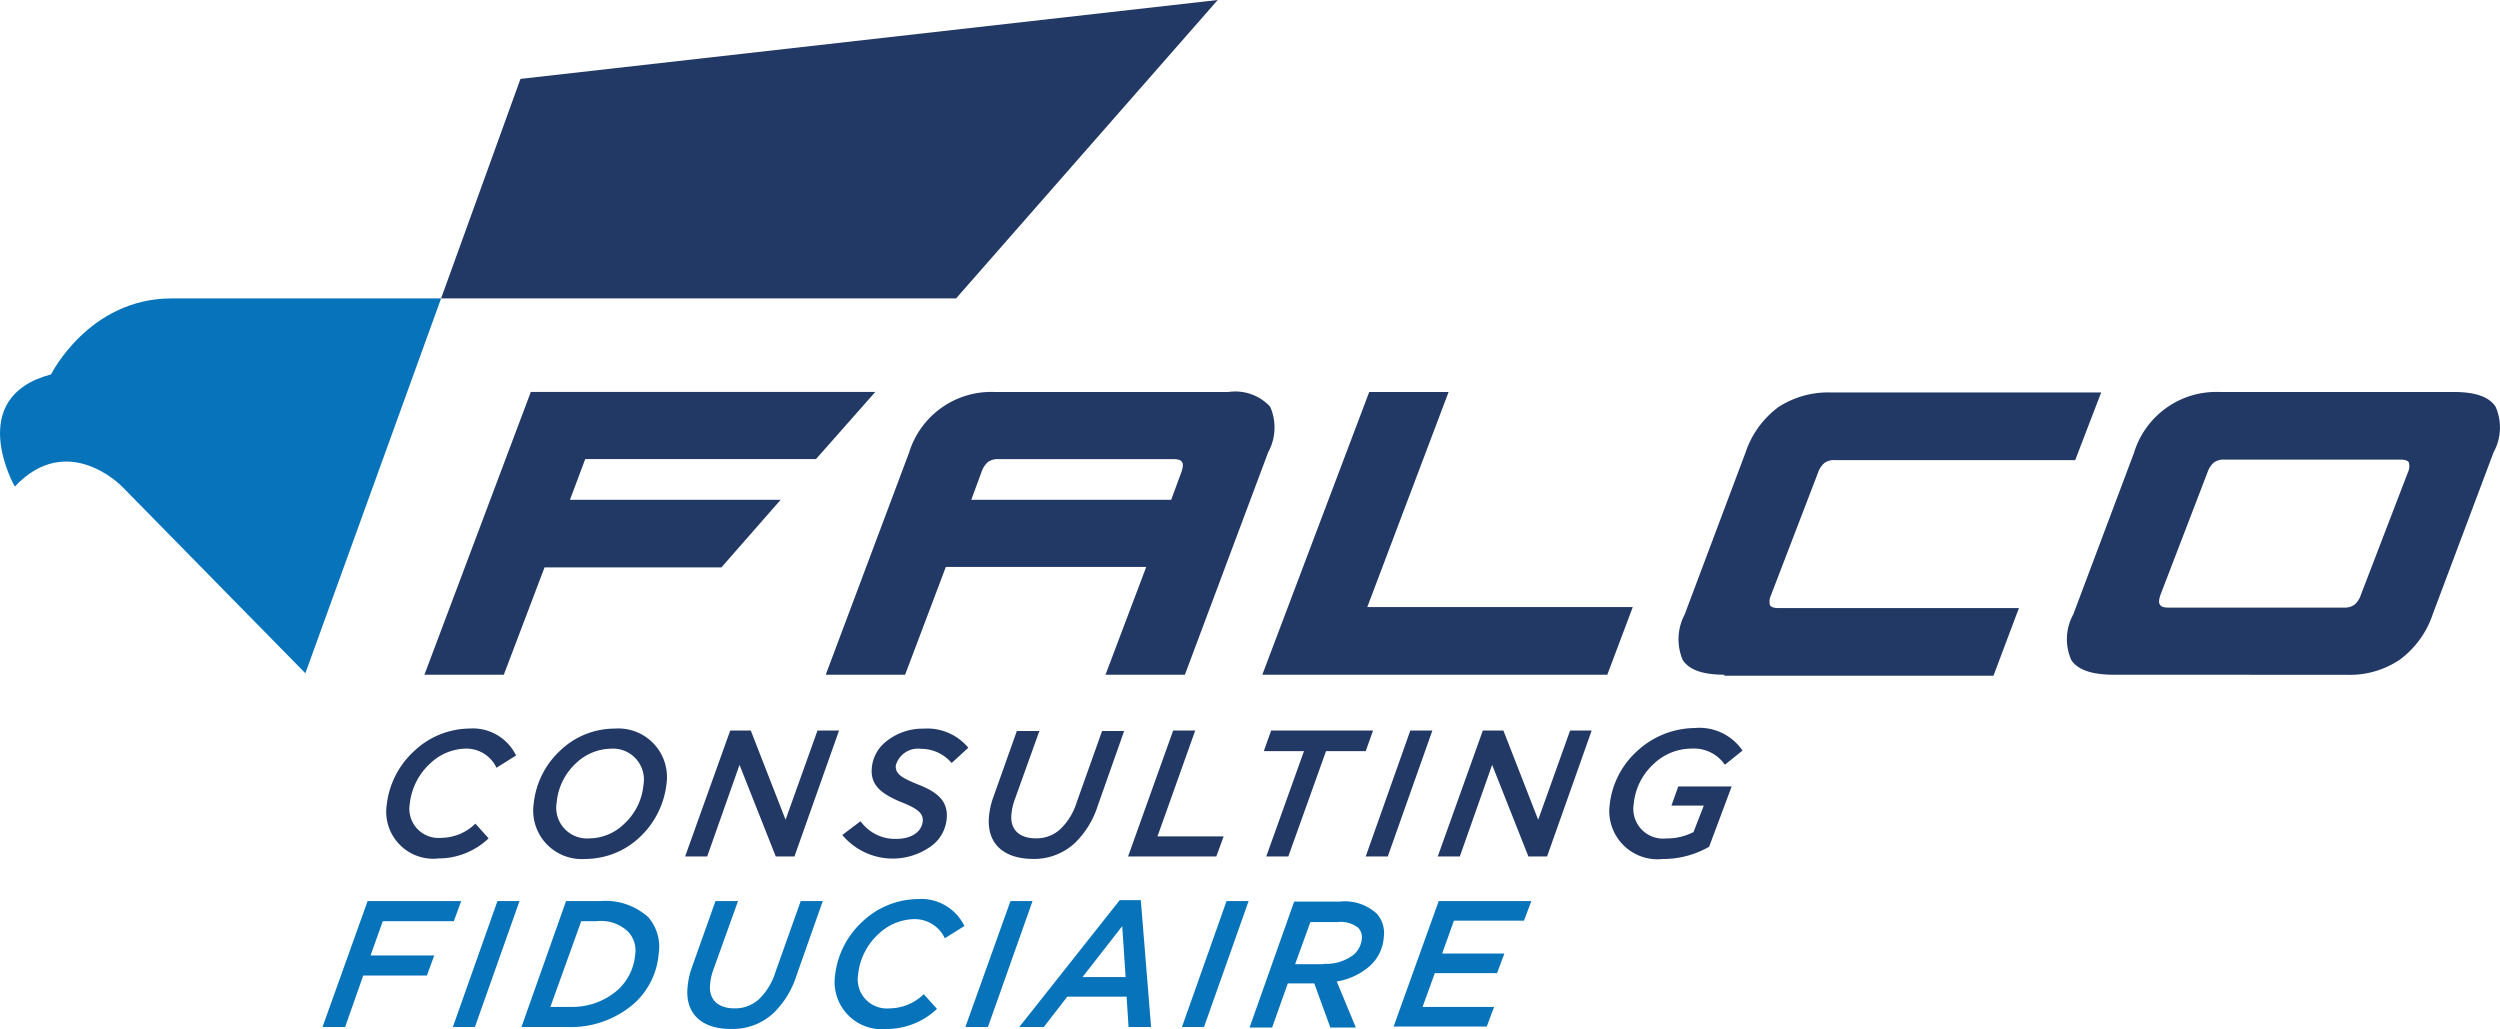
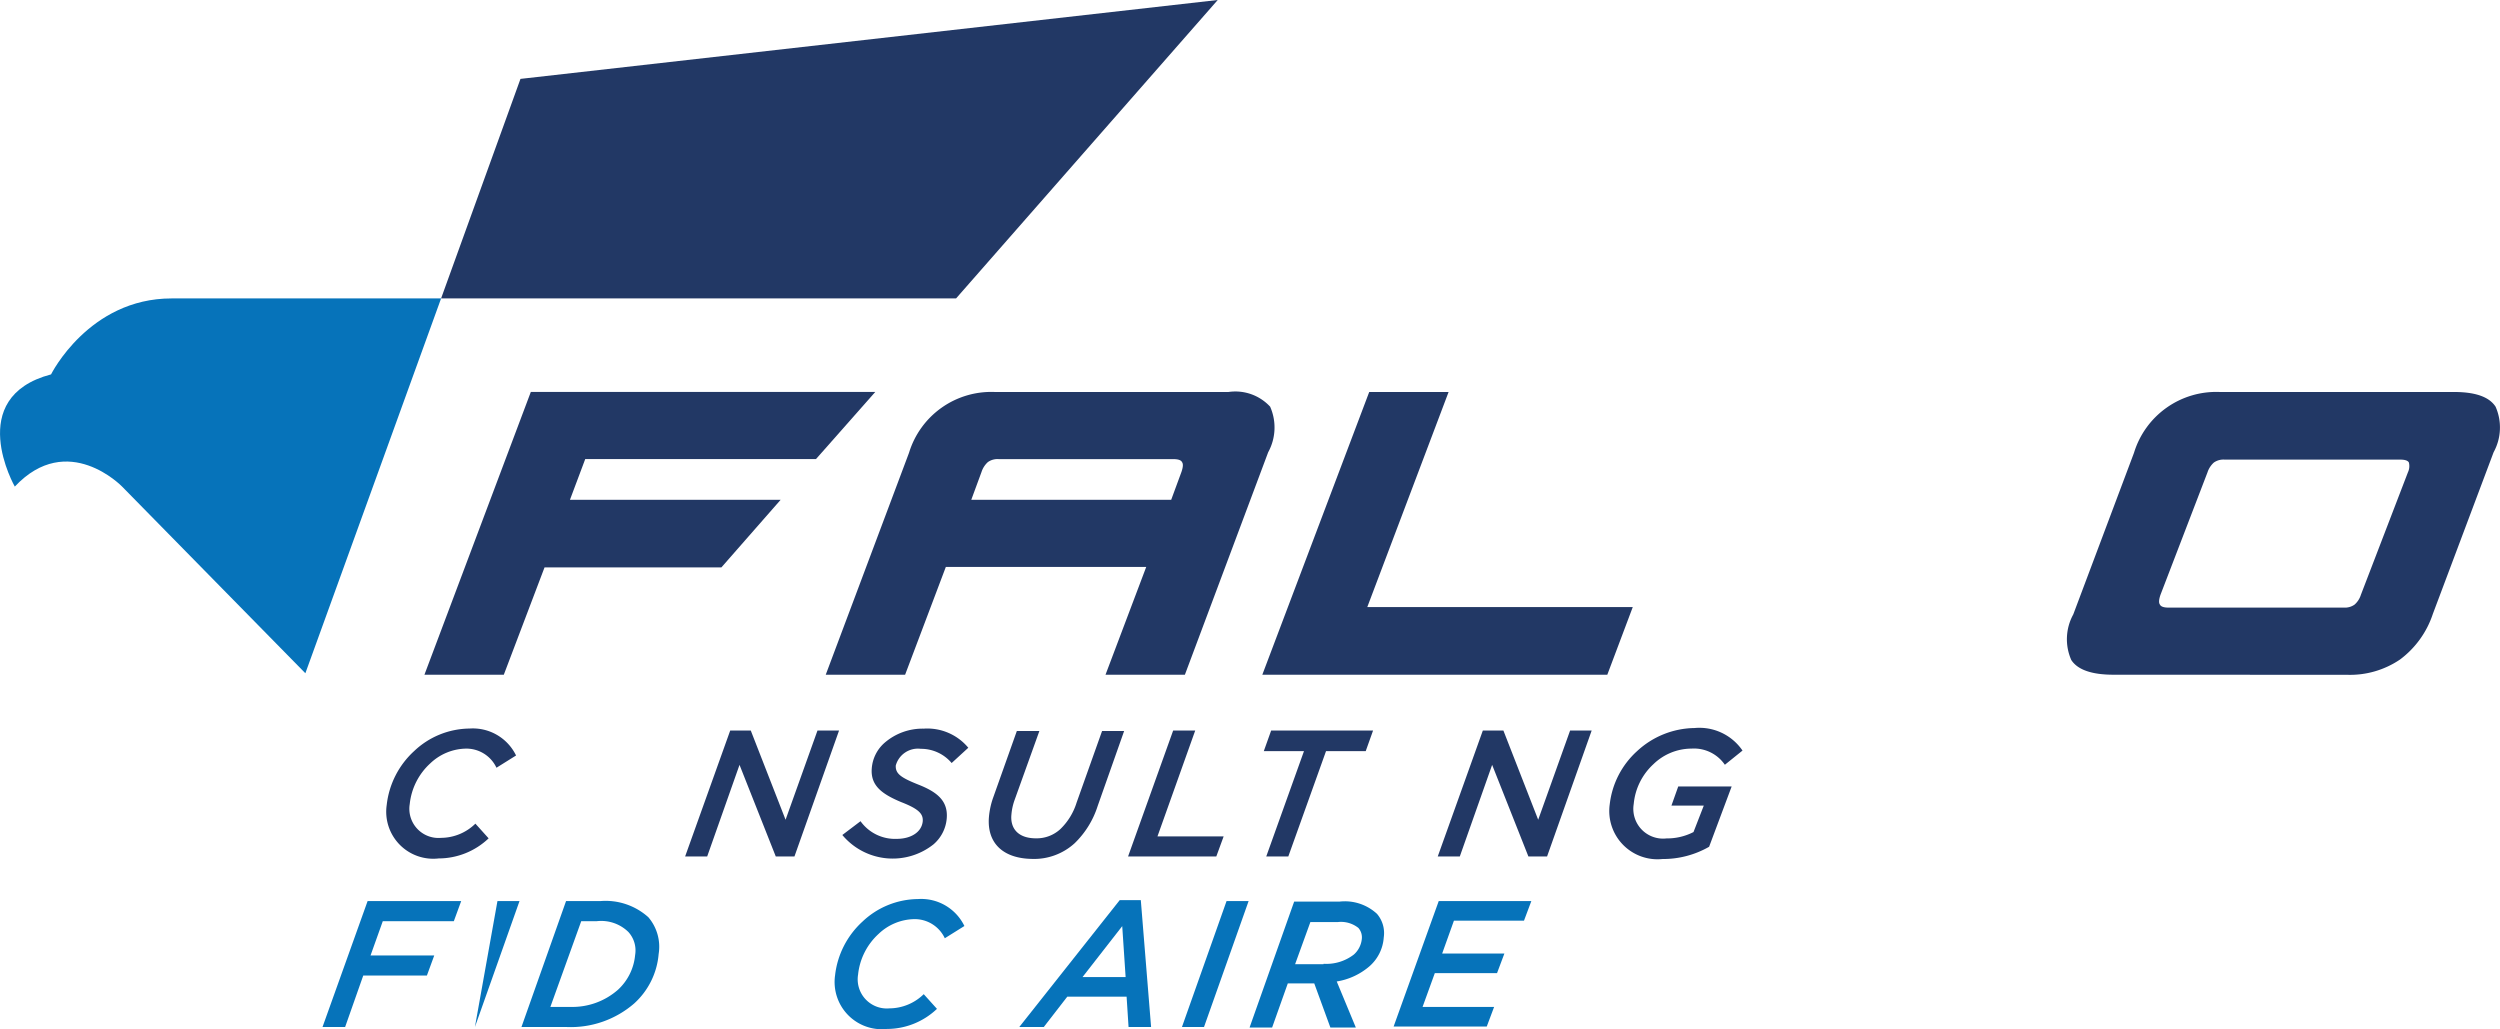
<svg xmlns="http://www.w3.org/2000/svg" width="147.332" height="60.641" viewBox="0 0 147.332 60.641">
  <g id="Groupe_75" data-name="Groupe 75" transform="translate(-110 -30)">
    <g id="falco-logo" transform="translate(101.02 21.1)">
      <path id="Tracé_1" data-name="Tracé 1" d="M99,26.486l4.678-12.937L144.769,8.9l-15.42,17.586H99" transform="translate(-64.025)" fill="#223865" />
      <path id="Tracé_2" data-name="Tracé 2" d="M26.976,91.89l-10.8-11s-3.205-3.321-6.324,0c0,0-3-5.256,2.137-6.613,0,0,2.223-4.476,7.1-4.476H34.975Z" transform="translate(0 -43.314)" fill="#0673ba" />
      <g id="Groupe_1" data-name="Groupe 1" transform="translate(57.643 32.001)">
        <path id="Tracé_3" data-name="Tracé 3" d="M198.666,105.562h-4.678l2.4-6.353h-11.81l-2.4,6.353H177.5l4.909-13.081a5.067,5.067,0,0,1,5.053-3.581h13.774a2.79,2.79,0,0,1,2.454.866,3.034,3.034,0,0,1-.116,2.686Zm-.693-12.706h-10.28a.981.981,0,0,0-.635.173,1.33,1.33,0,0,0-.375.578l-.606,1.646h11.782l.606-1.646c.087-.26.116-.462.029-.578Q198.407,92.856,197.973,92.856Z" transform="translate(-177.5 -88.9)" fill="#223865" />
        <path id="Tracé_4" data-name="Tracé 4" d="M288.431,101.577l-1.5,3.985H266.6L272.9,88.9h4.678l-4.793,12.677h15.651Z" transform="translate(-240.871 -88.9)" fill="#223865" />
-         <path id="Tracé_5" data-name="Tracé 5" d="M354.241,105.633c-1.271,0-2.079-.289-2.454-.866a3.135,3.135,0,0,1,.115-2.686l3.581-9.529a5.506,5.506,0,0,1,1.935-2.686A5.364,5.364,0,0,1,360.536,89h15.911l-1.53,3.985H360.767a.981.981,0,0,0-.635.173,1.33,1.33,0,0,0-.375.578l-2.772,7.219a.859.859,0,0,0-.058.578q.087.173.52.173H371.6l-1.5,3.985H354.241Z" transform="translate(-301.282 -88.971)" fill="#223865" />
        <path id="Tracé_6" data-name="Tracé 6" d="M433.546,105.562c-1.271,0-2.108-.289-2.483-.866a3.034,3.034,0,0,1,.116-2.686l3.581-9.529a5.066,5.066,0,0,1,5.053-3.581h13.8c1.271,0,2.079.289,2.454.866a3.034,3.034,0,0,1-.116,2.686l-3.581,9.529a5.506,5.506,0,0,1-1.935,2.686,5.248,5.248,0,0,1-3.119.9Zm14.583-4.707,2.772-7.219a.859.859,0,0,0,.058-.578q-.087-.173-.52-.173H440.1a.981.981,0,0,0-.635.173,1.33,1.33,0,0,0-.375.578l-2.772,7.219c-.087.26-.116.462-.029.578.058.116.231.173.491.173h10.338a.981.981,0,0,0,.635-.173A1.257,1.257,0,0,0,448.129,100.855Z" transform="translate(-357.659 -88.9)" fill="#223865" />
      </g>
      <g id="Groupe_2" data-name="Groupe 2" transform="translate(27.987 51.81)">
        <path id="Tracé_7" data-name="Tracé 7" d="M87.863,162.1a5.057,5.057,0,0,1,1.617-3.176,4.813,4.813,0,0,1,3.263-1.328,2.83,2.83,0,0,1,2.743,1.588l-1.155.722a1.958,1.958,0,0,0-1.848-1.126,3.125,3.125,0,0,0-2.05.866,3.774,3.774,0,0,0-1.213,2.4,1.718,1.718,0,0,0,1.848,1.992,2.913,2.913,0,0,0,2.021-.837l.78.866a4.287,4.287,0,0,1-2.945,1.184A2.771,2.771,0,0,1,87.863,162.1Z" transform="translate(-84.08 -157.571)" fill="#223865" />
-         <path id="Tracé_8" data-name="Tracé 8" d="M125.685,160.863a5.094,5.094,0,0,1-1.588,3.148,4.7,4.7,0,0,1-3.205,1.271,2.858,2.858,0,0,1-3.032-3.263,4.951,4.951,0,0,1,1.588-3.148,4.626,4.626,0,0,1,3.176-1.271A2.865,2.865,0,0,1,125.685,160.863Zm-2.512,2.368a3.564,3.564,0,0,0,1.155-2.31,1.823,1.823,0,0,0-1.935-2.137,3.046,3.046,0,0,0-2.021.837,3.564,3.564,0,0,0-1.155,2.31,1.812,1.812,0,0,0,1.935,2.137A2.966,2.966,0,0,0,123.173,163.231Z" transform="translate(-105.414 -157.571)" fill="#223865" />
        <path id="Tracé_9" data-name="Tracé 9" d="M151.457,158h1.213l2.05,5.256L156.6,158h1.271l-2.628,7.421h-1.1l-2.137-5.4-1.906,5.4h-1.3Z" transform="translate(-127.431 -157.856)" fill="#223865" />
        <path id="Tracé_10" data-name="Tracé 10" d="M180.9,163.866l1.068-.809a2.5,2.5,0,0,0,2.137,1.04c.837,0,1.473-.4,1.53-1.04.029-.433-.231-.722-1.271-1.126-1.1-.462-1.819-.953-1.733-1.992a2.221,2.221,0,0,1,.751-1.5,3.424,3.424,0,0,1,2.31-.837,3.14,3.14,0,0,1,2.628,1.126l-.982.9a2.358,2.358,0,0,0-1.819-.837,1.353,1.353,0,0,0-1.473.982c-.029.491.318.722,1.328,1.126,1.1.433,1.761.953,1.675,1.992a2.257,2.257,0,0,1-.78,1.53,3.866,3.866,0,0,1-5.371-.549Z" transform="translate(-150.262 -157.571)" fill="#223865" />
        <path id="Tracé_11" data-name="Tracé 11" d="M210.776,163.182a4.609,4.609,0,0,1,.26-1.184l1.386-3.9h1.328l-1.473,4.1a3.331,3.331,0,0,0-.173.809c-.087.837.4,1.415,1.444,1.415a2.053,2.053,0,0,0,1.444-.549,3.691,3.691,0,0,0,.953-1.559l1.5-4.216h1.3l-1.559,4.418a5.284,5.284,0,0,1-1.357,2.195,3.544,3.544,0,0,1-2.512.924C211.585,165.608,210.661,164.684,210.776,163.182Z" transform="translate(-171.504 -157.927)" fill="#223865" />
        <path id="Tracé_12" data-name="Tracé 12" d="M241.857,158h1.3l-2.224,6.237h3.9l-.433,1.184h-5.2Z" transform="translate(-191.727 -157.856)" fill="#223865" />
        <path id="Tracé_13" data-name="Tracé 13" d="M269.268,159.213H266.9l.433-1.213h6.006l-.433,1.213h-2.339l-2.223,6.208h-1.3Z" transform="translate(-211.428 -157.856)" fill="#223865" />
-         <path id="Tracé_14" data-name="Tracé 14" d="M290.328,158h1.3L289,165.421h-1.3Z" transform="translate(-226.222 -157.856)" fill="#223865" />
        <path id="Tracé_15" data-name="Tracé 15" d="M305.057,158h1.213l2.05,5.256L310.2,158h1.271l-2.628,7.421h-1.1l-2.137-5.4-1.906,5.4h-1.3Z" transform="translate(-236.677 -157.856)" fill="#223865" />
        <path id="Tracé_16" data-name="Tracé 16" d="M337.456,162a4.989,4.989,0,0,1,1.617-3.148,5.072,5.072,0,0,1,3.379-1.357,3.076,3.076,0,0,1,2.83,1.328l-1.04.837a2.208,2.208,0,0,0-1.964-.953,3.24,3.24,0,0,0-2.252.924,3.634,3.634,0,0,0-1.155,2.339A1.753,1.753,0,0,0,340.806,164a3.385,3.385,0,0,0,1.588-.375l.606-1.559h-1.906l.4-1.126h3.148l-1.328,3.552a5.447,5.447,0,0,1-2.743.722A2.843,2.843,0,0,1,337.456,162Z" transform="translate(-261.598 -157.5)" fill="#223865" />
        <path id="Tracé_17" data-name="Tracé 17" d="M77.457,192.8h5.515l-.433,1.184H78.352l-.722,2.021h3.754l-.433,1.184H77.2l-1.068,3.032H74.8Z" transform="translate(-74.8 -182.607)" fill="#0673ba" />
-         <path id="Tracé_18" data-name="Tracé 18" d="M104.028,192.8h1.3l-2.628,7.421h-1.3Z" transform="translate(-93.719 -182.607)" fill="#0673ba" />
+         <path id="Tracé_18" data-name="Tracé 18" d="M104.028,192.8h1.3l-2.628,7.421Z" transform="translate(-93.719 -182.607)" fill="#0673ba" />
        <path id="Tracé_19" data-name="Tracé 19" d="M118.028,192.8h2.021a3.769,3.769,0,0,1,2.83.953,2.677,2.677,0,0,1,.606,2.166,4.426,4.426,0,0,1-1.444,2.917,5.709,5.709,0,0,1-3.985,1.386H115.4Zm1.819,1.184h-.924l-1.819,5.053h1.184a4.067,4.067,0,0,0,2.8-1.011,3.172,3.172,0,0,0,1.011-2.05,1.614,1.614,0,0,0-.4-1.357A2.289,2.289,0,0,0,119.847,193.984Z" transform="translate(-103.676 -182.607)" fill="#0673ba" />
-         <path id="Tracé_20" data-name="Tracé 20" d="M149.264,197.882a4.609,4.609,0,0,1,.26-1.184l1.386-3.9h1.328l-1.473,4.1a3.331,3.331,0,0,0-.173.809c-.087.837.4,1.415,1.444,1.415a2.053,2.053,0,0,0,1.444-.549,3.691,3.691,0,0,0,.953-1.559l1.5-4.216h1.3l-1.559,4.418a5.284,5.284,0,0,1-1.357,2.195,3.544,3.544,0,0,1-2.512.924C150.043,200.337,149.119,199.384,149.264,197.882Z" transform="translate(-127.751 -182.607)" fill="#0673ba" />
        <path id="Tracé_21" data-name="Tracé 21" d="M179.363,196.9a5.057,5.057,0,0,1,1.617-3.176,4.813,4.813,0,0,1,3.263-1.328,2.83,2.83,0,0,1,2.743,1.588l-1.155.722a1.958,1.958,0,0,0-1.848-1.126,3.125,3.125,0,0,0-2.05.866,3.775,3.775,0,0,0-1.213,2.4,1.718,1.718,0,0,0,1.848,1.992,2.913,2.913,0,0,0,2.021-.837l.78.866a4.286,4.286,0,0,1-2.945,1.184A2.783,2.783,0,0,1,179.363,196.9Z" transform="translate(-149.158 -182.322)" fill="#0673ba" />
-         <path id="Tracé_22" data-name="Tracé 22" d="M208.657,192.8h1.3l-2.628,7.421H206Z" transform="translate(-168.114 -182.607)" fill="#0673ba" />
        <path id="Tracé_23" data-name="Tracé 23" d="M222.92,192.6h1.242l.606,7.479h-1.328l-.115-1.79H219.83l-1.386,1.79H217Zm.347,4.534-.2-3-2.339,3Z" transform="translate(-175.938 -182.464)" fill="#0673ba" />
        <path id="Tracé_24" data-name="Tracé 24" d="M252.828,192.8h1.3l-2.628,7.421h-1.3Z" transform="translate(-199.551 -182.607)" fill="#0673ba" />
        <path id="Tracé_25" data-name="Tracé 25" d="M267.812,197.722h-1.559l-.924,2.6H264l2.628-7.421h2.685a2.789,2.789,0,0,1,2.195.722,1.741,1.741,0,0,1,.4,1.386,2.48,2.48,0,0,1-.837,1.7,3.9,3.9,0,0,1-1.935.9l1.126,2.714h-1.5Zm.549-1.155a2.651,2.651,0,0,0,1.79-.549,1.421,1.421,0,0,0,.462-.9.84.84,0,0,0-.2-.664,1.644,1.644,0,0,0-1.213-.346h-1.617l-.9,2.483h1.675Z" transform="translate(-209.366 -182.678)" fill="#0673ba" />
        <path id="Tracé_26" data-name="Tracé 26" d="M296.057,192.8h5.458l-.433,1.155h-4.129l-.693,1.935h3.667l-.433,1.155h-3.667l-.722,1.992h4.216l-.433,1.155H293.4Z" transform="translate(-230.276 -182.607)" fill="#0673ba" />
      </g>
      <path id="Tracé_27" data-name="Tracé 27" d="M116.593,95.253H104.176l.9-2.4h13.6l3.494-3.956h-20.3L95.6,105.562h4.678l2.4-6.324H113.1Z" transform="translate(-61.607 -56.899)" fill="#223865" />
    </g>
  </g>
</svg>